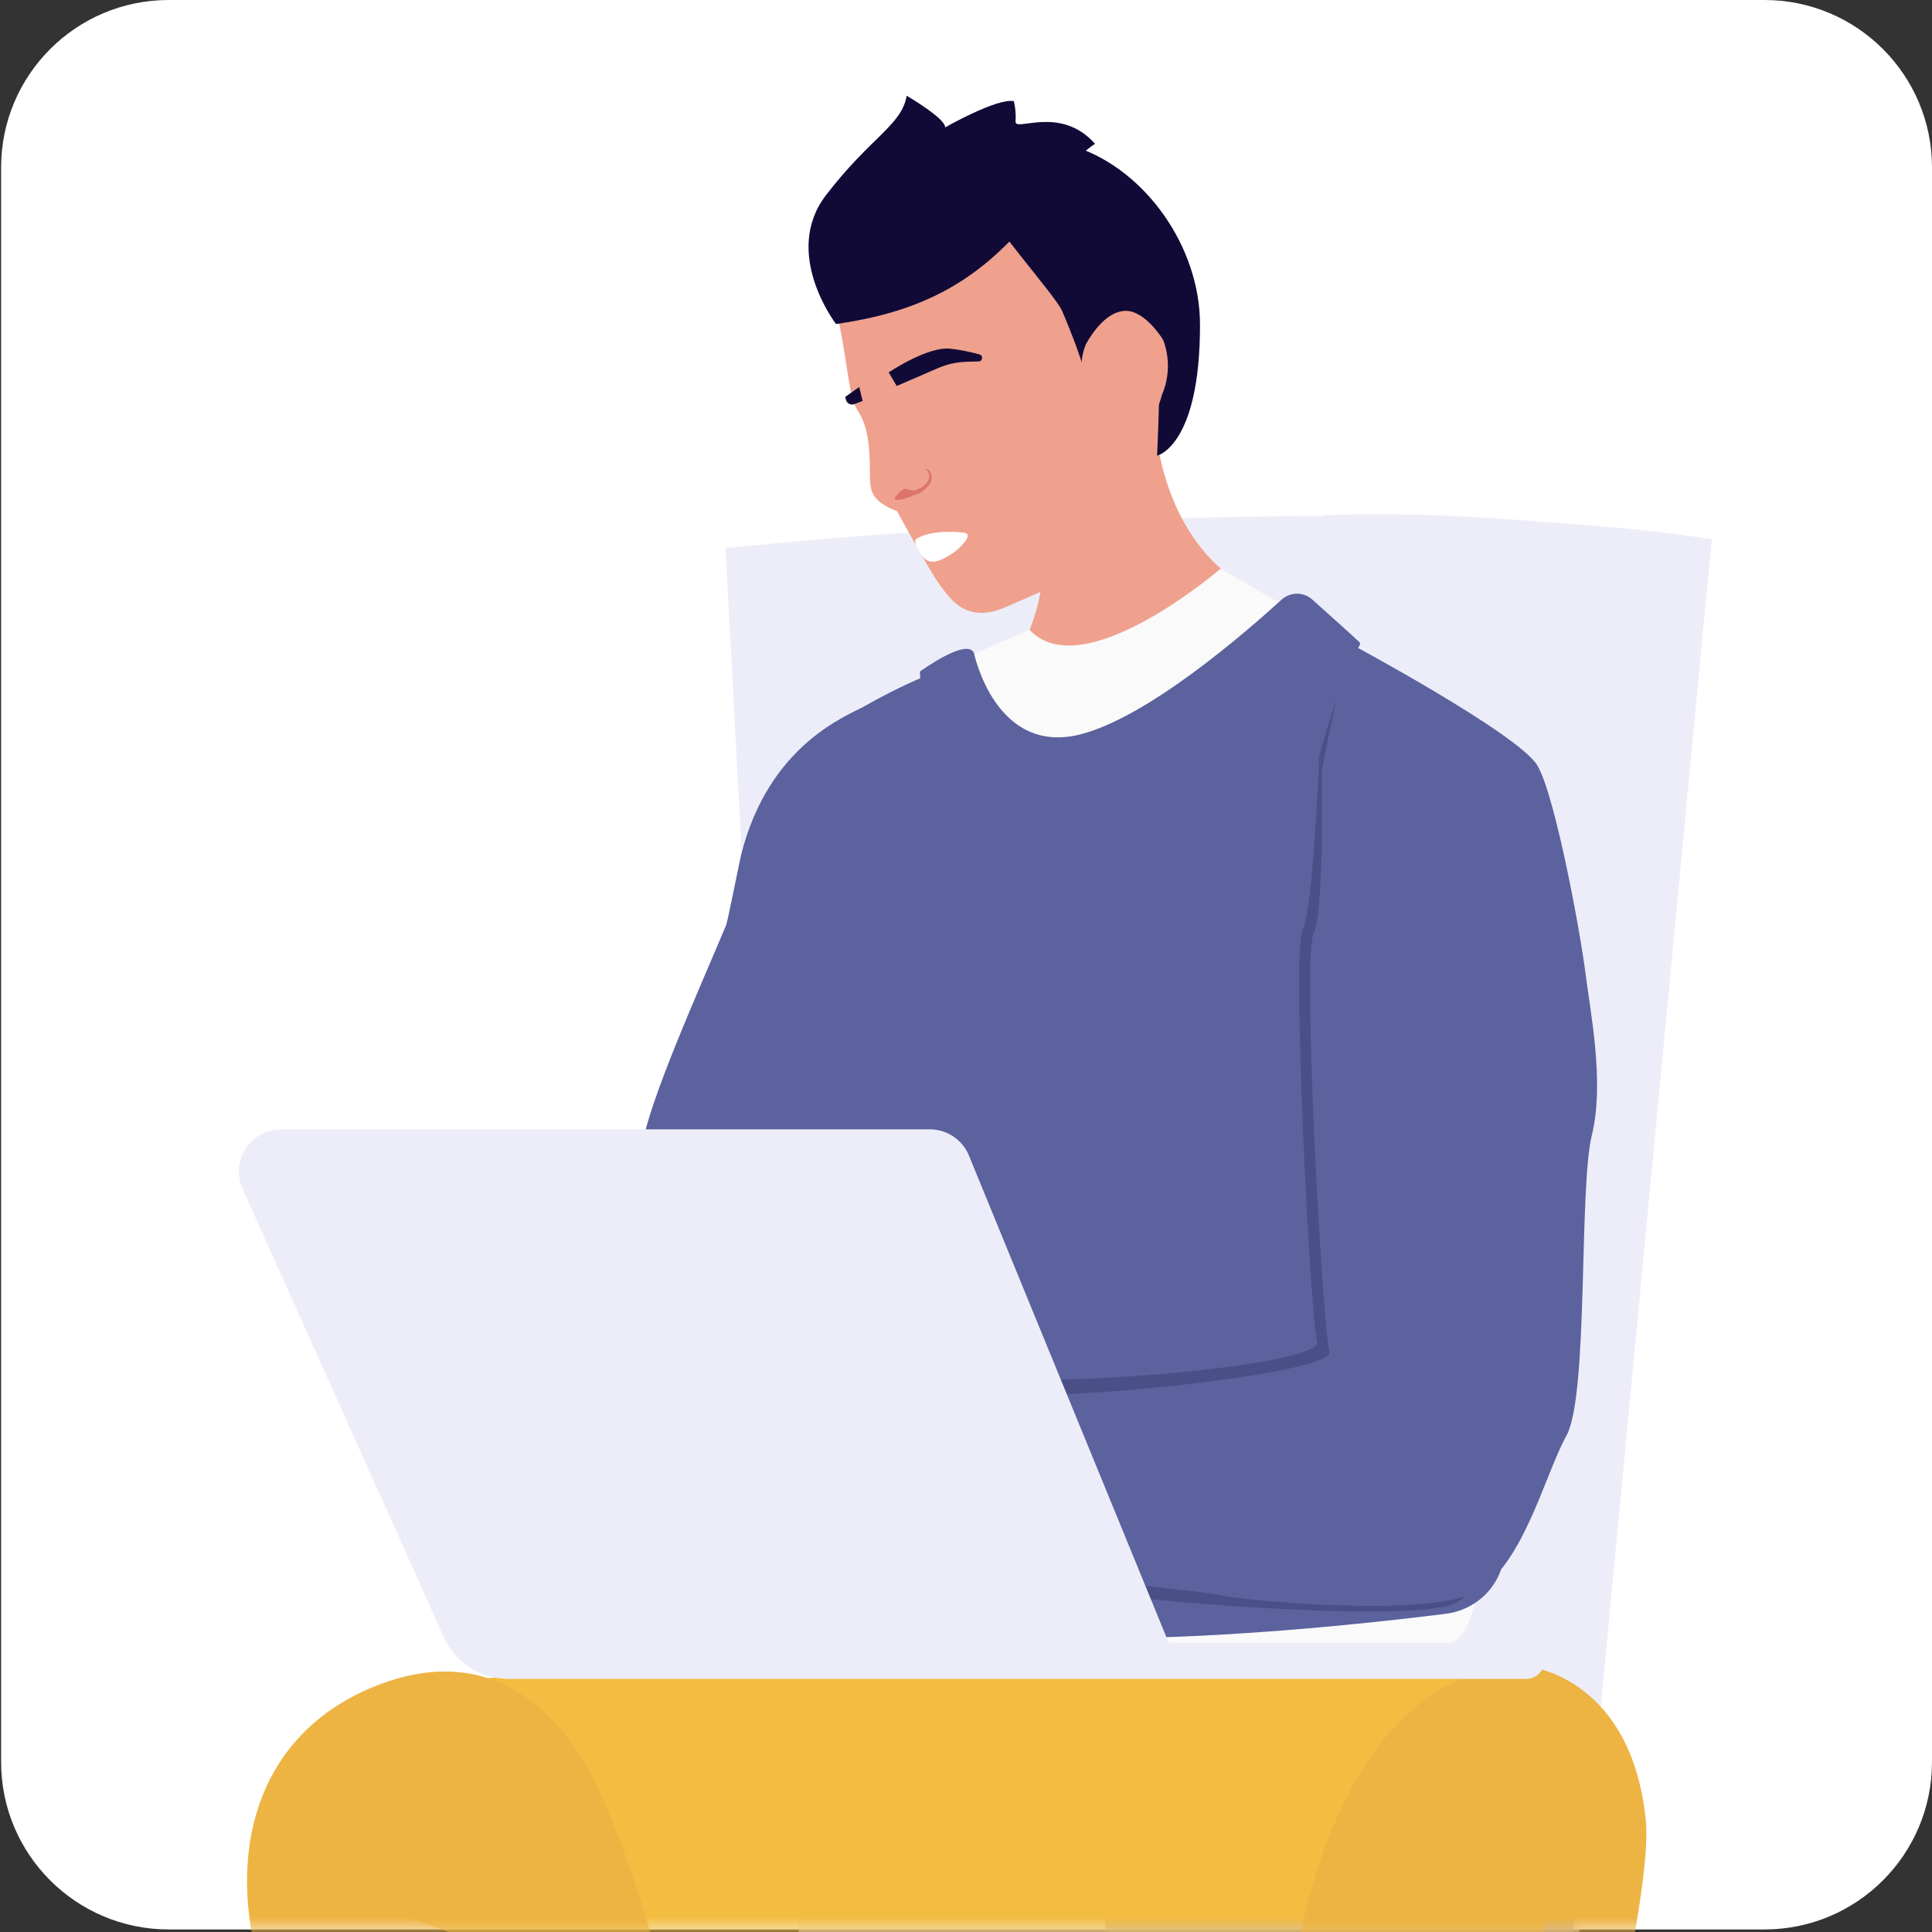
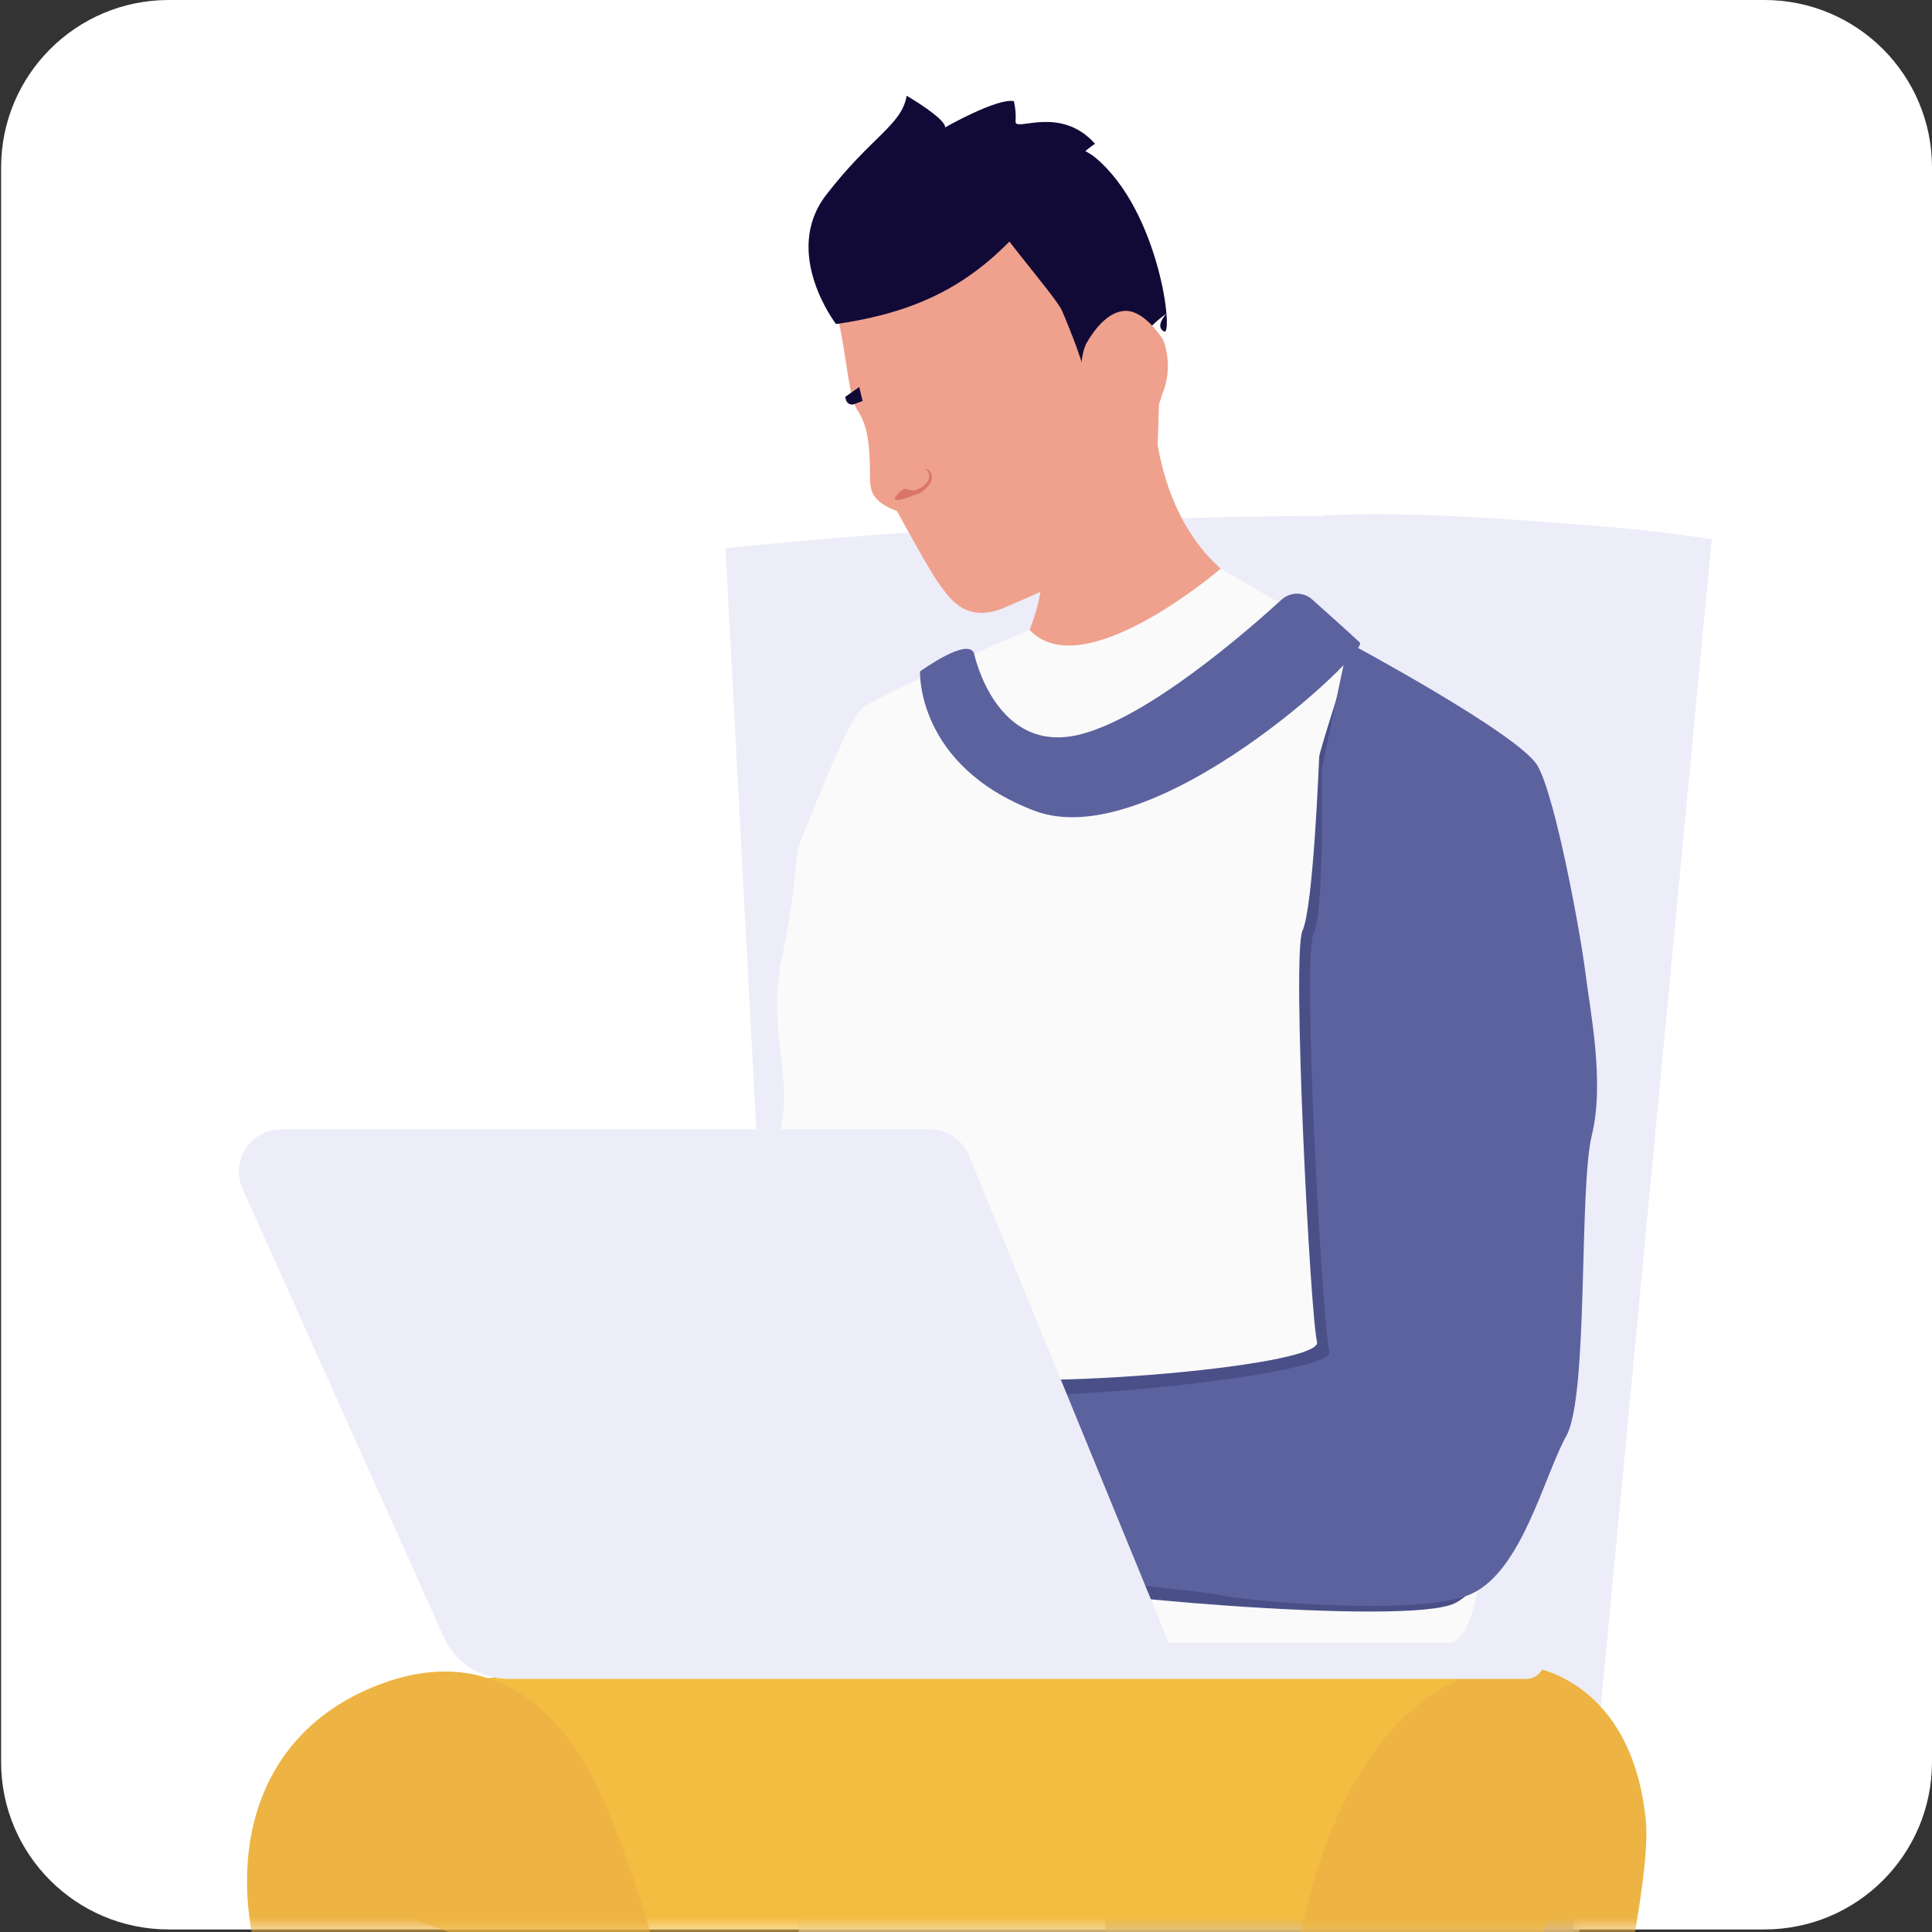
<svg xmlns="http://www.w3.org/2000/svg" xmlns:xlink="http://www.w3.org/1999/xlink" width="66px" height="66px" viewBox="0 0 66 66" version="1.1">
  <rect x="0" y="0" width="66" height="66" fill="#333333" stroke="none" />
  <title>4682C3D3-0BE8-4381-94B6-06F1CCFB2047</title>
  <defs>
    <path d="M2.796,0 C1.252,0 0,1.252 0,2.796 L0,2.796 L0,62.204 C0,63.748 1.252,65 2.796,65 L2.796,65 L62.204,65 C63.748,65 65,63.748 65,62.204 L65,62.204 L65,2.796 C65,1.252 63.748,0 62.204,0 L62.204,0" id="path-1" />
    <path d="M2.796,0 C1.252,0 0,1.252 0,2.796 L0,2.796 L0,62.204 C0,63.748 1.252,65 2.796,65 L2.796,65 L62.204,65 C63.748,65 65,63.748 65,62.204 L65,62.204 L65,2.796 C65,1.252 63.748,0 62.204,0 L62.204,0 L2.796,0 Z" id="path-3" />
    <path d="M2.796,0 C1.252,0 0,1.252 0,2.796 L0,2.796 L0,62.204 C0,63.748 1.252,65 2.796,65 L2.796,65 L62.204,65 C63.748,65 65,63.748 65,62.204 L65,62.204 L65,2.796 C65,1.252 63.748,0 62.204,0 L62.204,0" id="path-5" />
    <path d="M2.796,0 C1.252,0 0,1.252 0,2.796 L0,2.796 L0,62.204 C0,63.748 1.252,65 2.796,65 L2.796,65 L62.204,65 C63.748,65 65,63.748 65,62.204 L65,62.204 L65,2.796 C65,1.252 63.748,0 62.204,0 L62.204,0" id="path-7" />
    <path d="M2.796,0 C1.252,0 0,1.252 0,2.796 L0,2.796 L0,62.204 C0,63.748 1.252,65 2.796,65 L2.796,65 L62.204,65 C63.748,65 65,63.748 65,62.204 L65,62.204 L65,2.796 C65,1.252 63.748,0 62.204,0 L62.204,0" id="path-9" />
-     <path d="M2.796,0 C1.252,0 0,1.252 0,2.796 L0,2.796 L0,62.204 C0,63.748 1.252,65 2.796,65 L2.796,65 L62.204,65 C63.748,65 65,63.748 65,62.204 L65,62.204 L65,2.796 C65,1.252 63.748,0 62.204,0 L62.204,0 L2.796,0 Z" id="path-11" />
    <path d="M2.796,0 C1.252,0 0,1.252 0,2.796 L0,2.796 L0,62.204 C0,63.748 1.252,65 2.796,65 L2.796,65 L62.204,65 C63.748,65 65,63.748 65,62.204 L65,62.204 L65,2.796 C65,1.252 63.748,0 62.204,0 L62.204,0 L2.796,0 Z" id="path-13" />
-     <path d="M2.796,0 C1.252,0 0,1.252 0,2.796 L0,2.796 L0,62.204 C0,63.748 1.252,65 2.796,65 L2.796,65 L62.204,65 C63.748,65 65,63.748 65,62.204 L65,62.204 L65,2.796 C65,1.252 63.748,0 62.204,0 L62.204,0 L2.796,0 Z" id="path-15" />
    <path d="M2.796,0 C1.252,0 0,1.252 0,2.796 L0,2.796 L0,62.204 C0,63.748 1.252,65 2.796,65 L2.796,65 L62.204,65 C63.748,65 65,63.748 65,62.204 L65,62.204 L65,2.796 C65,1.252 63.748,0 62.204,0 L62.204,0" id="path-17" />
    <path d="M2.796,0 C1.252,0 0,1.252 0,2.796 L0,2.796 L0,62.204 C0,63.748 1.252,65 2.796,65 L2.796,65 L62.204,65 C63.748,65 65,63.748 65,62.204 L65,62.204 L65,2.796 C65,1.252 63.748,0 62.204,0 L62.204,0" id="path-19" />
    <path d="M2.796,0 C1.252,0 0,1.252 0,2.796 L0,2.796 L0,62.204 C0,63.748 1.252,65 2.796,65 L2.796,65 L62.204,65 C63.748,65 65,63.748 65,62.204 L65,62.204 L65,2.796 C65,1.252 63.748,0 62.204,0 L62.204,0" id="path-21" />
-     <path d="M2.796,0 C1.252,0 0,1.252 0,2.796 L0,2.796 L0,62.204 C0,63.748 1.252,65 2.796,65 L2.796,65 L62.204,65 C63.748,65 65,63.748 65,62.204 L65,62.204 L65,2.796 C65,1.252 63.748,0 62.204,0 L62.204,0" id="path-23" />
    <path d="M2.796,0 C1.252,0 0,1.252 0,2.796 L0,2.796 L0,62.204 C0,63.748 1.252,65 2.796,65 L2.796,65 L62.204,65 C63.748,65 65,63.748 65,62.204 L65,62.204 L65,2.796 C65,1.252 63.748,0 62.204,0 L62.204,0" id="path-25" />
    <path d="M2.796,0 C1.252,0 0,1.252 0,2.796 L0,2.796 L0,62.204 C0,63.748 1.252,65 2.796,65 L2.796,65 L62.204,65 C63.748,65 65,63.748 65,62.204 L65,62.204 L65,2.796 C65,1.252 63.748,0 62.204,0 L62.204,0 L2.796,0 Z" id="path-27" />
  </defs>
  <g id="Page-1" stroke="none" stroke-width="1" fill="none" fill-rule="evenodd">
    <g id="09---LANDING" transform="translate(-1330, -4526)">
      <g id="entreprise" transform="translate(79, 3610)">
        <g id="3.utilisateurs" transform="translate(1143, 889)">
          <g id="picto_utilisateurs_mag" transform="translate(108.038, 27)">
            <path d="M60.238,65.913 L5.725,65.913 C2.563,65.913 0,63.352 0,60.192 L0,5.721 C0,2.561 2.563,0 5.725,0 L60.238,0 C63.399,0 65.962,2.561 65.962,5.721 L65.962,60.192 C65.962,63.352 63.399,65.913 60.238,65.913" id="Fill-1" fill="#FFFFFF" />
            <g id="Group-50" transform="translate(0.962, 1)">
              <g id="Group-3">
                <mask id="mask-2" fill="white">
                  <use xlink:href="#path-1" />
                </mask>
                <g id="Clip-2" />
                <path d="M51.946,16.846 C49.422,16.64 46.5,16.485 44.245,16.605 L44.242,16.625 C33.817,16.642 23.785,17.731 23.785,17.731 L26.286,64.997 L32.628,66.552 L36.756,67.018 L52.761,67.018 L57.476,17.418 C55.755,17.156 53.887,16.972 51.946,16.846" id="Fill-1" fill="#ECEDF8" mask="url(#mask-2)" />
              </g>
              <g id="Group-6">
                <mask id="mask-4" fill="white">
                  <use xlink:href="#path-3" />
                </mask>
                <g id="Clip-5" />
                <path d="M27.033,50.033 C27.033,50.033 25.953,56.05 26.356,57.077 C26.76,58.104 43.028,59.079 46.882,57.077 C50.735,55.075 47.894,46.126 47.894,46.126 L27.033,50.033 Z" id="Fill-4" fill="#565A7D" mask="url(#mask-4)" />
              </g>
              <g id="Group-9">
                <mask id="mask-6" fill="white">
                  <use xlink:href="#path-5" />
                </mask>
                <g id="Clip-8" />
                <path d="M38.41,12.019 C38.41,12.019 38.003,17.092 41.739,19.161 L33.297,23.38 L33.09,22.415 C33.09,22.415 35.585,19.335 34.166,16.71 C32.747,14.085 38.41,12.019 38.41,12.019" id="Fill-7" fill="#EFA18D" mask="url(#mask-6)" />
              </g>
              <g id="Group-12">
                <mask id="mask-8" fill="white">
                  <use xlink:href="#path-7" />
                </mask>
                <g id="Clip-11" />
-                 <path d="M50.806,26.049 C50.806,26.049 50.168,23.89 45.59,21.262 L40.701,18.425 C40.701,18.425 35.994,22.479 34.172,20.516 C34.172,20.516 29.884,22.333 28.56,23.115 C28.015,23.437 26.998,26.169 26.258,27.946 C26.208,28.066 26.162,29.673 25.728,31.627 C25.221,33.91 25.944,35.473 25.752,37.007 C25.072,42.464 25.69,40.83 25.053,52.251 C25.001,53.169 24.072,55.212 26.266,55.591 C34.647,57.038 44.891,56.035 48.47,55.159 C50.469,54.67 49.194,46.126 49.194,46.126 C49.194,46.126 49.551,36.369 49.541,36.536 C49.532,36.703 50.806,26.049 50.806,26.049" id="Fill-10" fill="#FAFAFA" mask="url(#mask-8)" />
+                 <path d="M50.806,26.049 C50.806,26.049 50.168,23.89 45.59,21.262 L40.701,18.425 C40.701,18.425 35.994,22.479 34.172,20.516 C34.172,20.516 29.884,22.333 28.56,23.115 C28.015,23.437 26.998,26.169 26.258,27.946 C26.208,28.066 26.162,29.673 25.728,31.627 C25.221,33.91 25.944,35.473 25.752,37.007 C25.072,42.464 25.69,40.83 25.053,52.251 C25.001,53.169 24.072,55.212 26.266,55.591 C34.647,57.038 44.891,56.035 48.47,55.159 C50.469,54.67 49.194,46.126 49.194,46.126 C49.532,36.703 50.806,26.049 50.806,26.049" id="Fill-10" fill="#FAFAFA" mask="url(#mask-8)" />
              </g>
              <g id="Group-15">
                <mask id="mask-10" fill="white">
                  <use xlink:href="#path-9" />
                </mask>
                <g id="Clip-14" />
-                 <path d="M51.473,26.049 C51.473,26.049 49.717,23.861 45,21.232 L43.976,20.856 C43.976,20.856 34.592,30.316 31.005,21.939 C31.005,21.939 29.916,22.333 28.552,23.115 C27.991,23.437 25.263,24.398 24.313,28.223 C24.281,28.349 23.854,30.486 23.809,30.595 C22.905,32.762 21.122,36.693 20.925,38.227 C20.224,43.684 24.69,39.977 24.034,51.398 C23.981,52.316 25.384,53.691 31.924,54.672 C36.8,55.404 44.685,54.592 48.383,54.131 C49.545,53.986 50.409,53.021 50.393,51.884 C50.33,47.316 50.177,36.404 50.17,36.536 C50.16,36.703 51.473,26.049 51.473,26.049" id="Fill-13" fill="#5C629E" mask="url(#mask-10)" />
              </g>
              <g id="Group-18">
                <mask id="mask-12" fill="white">
                  <use xlink:href="#path-11" />
                </mask>
                <g id="Clip-17" />
                <path d="M38.528,14.566 C38.528,14.566 39.998,14.246 39.994,10.086 C39.992,7.432 38.139,4.835 35.796,4.034 C33.452,3.233 35.135,6.506 35.135,6.506 L38.528,14.566 Z" id="Fill-16" fill="#110A37" mask="url(#mask-12)" />
              </g>
              <g id="Group-21">
                <mask id="mask-14" fill="white">
                  <use xlink:href="#path-13" />
                </mask>
                <g id="Clip-20" />
                <path d="M27.088,7.259 C27.066,7.386 27.292,8.494 27.541,9.493 C27.946,11.121 27.961,12.521 28.301,13.028 C28.678,13.591 28.698,14.364 28.714,14.833 C28.729,15.264 28.688,15.53 28.795,15.811 C28.961,16.242 29.644,16.46 29.644,16.46 C29.644,16.46 30.769,18.536 31.109,18.987 C31.448,19.438 32.012,20.337 33.358,19.738 C34.288,19.324 38.299,17.752 38.432,16.109 C38.576,14.333 38.609,12.03 38.609,12.03 L37.943,7.059 L30.529,3.86 L27.088,7.259 Z" id="Fill-19" fill="#EFA18D" mask="url(#mask-14)" />
              </g>
              <g id="Group-24">
                <mask id="mask-16" fill="white">
                  <use xlink:href="#path-15" />
                </mask>
                <g id="Clip-23" />
                <path d="M29.358,11.722 C29.358,11.722 30.673,10.836 31.449,10.911 C31.786,10.944 32.152,11.025 32.46,11.107 C32.595,11.143 32.572,11.341 32.432,11.346 L31.996,11.36 C31.672,11.371 31.353,11.443 31.055,11.571 L29.633,12.185 L29.358,11.722 Z" id="Fill-22" fill="#110A37" mask="url(#mask-16)" />
              </g>
              <g id="Group-27">
                <mask id="mask-18" fill="white">
                  <use xlink:href="#path-17" />
                </mask>
                <g id="Clip-26" />
                <path d="M35.283,9.622 C35.283,9.622 35.951,11.162 36.088,11.89 C36.225,12.618 36.463,12.979 36.753,12.865 C37.044,12.752 37.264,10.827 38.848,9.713 C38.848,9.713 38.432,10.148 38.766,10.325 C39.101,10.502 38.615,6.204 36.412,4.379 C35.787,3.861 34.28,3.542 33.251,3.912 C32.378,4.227 32.517,5.355 32.501,5.638 C32.468,6.239 35.056,9.077 35.283,9.622" id="Fill-25" fill="#110A37" mask="url(#mask-18)" />
              </g>
              <g id="Group-30">
                <mask id="mask-20" fill="white">
                  <use xlink:href="#path-19" />
                </mask>
                <g id="Clip-29" />
                <path d="M27.56,10.07 C27.56,10.07 25.696,7.648 27.219,5.664 C28.742,3.681 29.81,3.273 29.973,2.27 C29.973,2.27 31.312,3.051 31.286,3.352 C31.286,3.352 33.065,2.34 33.634,2.456 C33.634,2.456 33.72,2.774 33.693,3.15 C33.665,3.526 35.214,2.571 36.409,3.913 C36.409,3.913 35.771,4.302 35.202,5.128 C33.053,8.246 31.016,9.573 27.56,10.07" id="Fill-28" fill="#110A37" mask="url(#mask-20)" />
              </g>
              <g id="Group-33">
                <mask id="mask-22" fill="white">
                  <use xlink:href="#path-21" />
                </mask>
                <g id="Clip-32" />
                <path d="M27.873,12.559 L27.899,12.66 C27.931,12.782 28.062,12.851 28.18,12.806 L28.468,12.699 L28.353,12.22" id="Fill-31" fill="#110A37" mask="url(#mask-22)" />
              </g>
              <g id="Group-36">
                <mask id="mask-24" fill="white">
                  <use xlink:href="#path-23" />
                </mask>
                <g id="Clip-35" />
                <path d="M30.312,17.403 C30.312,17.403 30.2,17.458 30.315,17.673 C30.432,17.887 30.546,18.189 30.871,18.187 C31.196,18.184 31.674,17.805 31.674,17.805 C31.674,17.805 32.345,17.236 31.913,17.193 C30.775,17.08 30.362,17.379 30.312,17.403" id="Fill-34" fill="#FFFFFF" mask="url(#mask-24)" />
              </g>
              <g id="Group-39">
                <mask id="mask-26" fill="white">
                  <use xlink:href="#path-25" />
                </mask>
                <g id="Clip-38" />
                <path d="M32.28,21.337 C32.28,21.337 33.011,24.824 35.908,24.087 C38.209,23.502 41.515,20.64 42.778,19.487 C43.076,19.216 43.529,19.212 43.829,19.481 C44.4,19.991 45.249,20.753 45.455,20.953 C45.771,21.261 38.371,28.243 34.331,26.694 C30.29,25.145 30.43,21.938 30.43,21.938 C30.43,21.938 32.092,20.729 32.28,21.337" id="Fill-37" fill="#5C629E" mask="url(#mask-26)" />
              </g>
              <mask id="mask-28" fill="white">
                <use xlink:href="#path-27" />
              </mask>
              <g id="Clip-41" />
              <polygon id="Fill-40" fill="#BAAFA3" mask="url(#mask-28)" points="36.756 67.018 52.761 67.018 52.761 64.497 36.756 64.497" />
              <path d="M31.089,56.136 C31.089,56.136 14.889,55.24 11.272,57.423 C7.654,59.607 11.926,64.09 11.926,64.09 C11.926,64.09 25.114,69.805 47.195,71.075 C52.423,71.376 52.874,57.488 51.896,56.339 C50.918,55.19 31.089,56.136 31.089,56.136" id="Fill-42" fill="#F3BD42" mask="url(#mask-28)" />
              <path d="M42.967,67.687 C42.32,72.568 39.115,96.867 39.115,96.867 L46.551,97.786 C46.551,97.786 55.695,66.07 55.226,61.218 C54.757,56.367 51.335,55.959 51.335,55.959 C51.335,55.959 44.68,54.765 42.967,67.687" id="Fill-43" fill="#EDB443" mask="url(#mask-28)" />
              <path d="M19.367,59.963 C18.32,57.767 15.938,54.907 11.748,56.63 C7.751,58.272 6.678,62.31 7.939,66.443 C9.2,70.577 17.502,94.88 17.792,98.221 L24.42,98.265 C24.42,98.265 23.216,79.022 22.92,74.371 C22.635,69.895 21.18,63.764 19.367,59.963" id="Fill-44" fill="#EDB443" mask="url(#mask-28)" />
              <path d="M36.096,10.758 C36.324,10.348 36.825,9.619 37.463,9.619 C38.101,9.619 38.693,10.531 38.739,10.622 C38.965,11.227 38.949,11.897 38.693,12.49 C38.648,12.718 38.147,14.176 37.417,14.222 C37.193,14.257 36.968,14.17 36.825,13.994 C36.688,13.812 36.734,13.629 36.734,13.402 C36.734,13.174 36.369,12.855 36.141,12.445 C35.891,11.914 35.874,11.302 36.096,10.758" id="Fill-45" fill="#EFA18D" mask="url(#mask-28)" />
              <path d="M31.422,45.852 C32.949,46.615 44.221,45.718 43.992,44.842 C43.763,43.966 43.124,31.58 43.494,30.796 C43.864,30.012 44.056,25.038 44.066,24.849 C44.077,24.661 45.02,21.733 45.02,21.733 C45.02,21.733 49.822,25.04 50.441,25.486 C51.433,26.2 51.83,31.223 51.986,32.56 C52.141,33.898 52.608,36.302 52.178,38.111 C51.749,39.92 52.055,46.99 51.325,48.367 C50.596,49.744 50.324,52.953 48.699,53.768 C47.073,54.582 34.58,53.44 33.815,52.983 C33.051,52.526 36.766,50.726 34.693,48.781 C32.62,46.836 30.003,46.451 29.261,45.114 C28.519,43.777 27.787,43.298 27.787,43.298" id="Fill-46" fill="#4A5087" mask="url(#mask-28)" />
              <path d="M30.169,46.284 C31.129,47.375 44.658,46.058 44.416,45.181 C44.174,44.304 43.483,31.694 43.869,30.911 C44.255,30.128 44.147,25.515 44.157,25.326 C44.168,25.137 45.059,20.953 45.059,20.953 C45.059,20.953 50.905,24.084 51.524,25.158 C52.142,26.231 52.994,30.899 53.161,32.237 C53.328,33.575 53.822,35.981 53.378,37.789 C52.933,39.598 53.272,46.669 52.511,48.045 C51.75,49.42 51.002,52.621 49.301,53.431 C47.6,54.241 41.586,53.692 40.685,53.492 C39.158,53.153 24.629,52.136 22.452,50.184" id="Fill-47" fill="#5C629E" mask="url(#mask-28)" />
              <path d="M8.606,37.58 L30.764,37.58 C31.351,37.58 31.879,37.934 32.101,38.477 L38.924,55.117 L51.139,55.117 C51.481,55.117 51.758,55.394 51.758,55.735 C51.758,56.076 51.481,56.353 51.139,56.353 L16.372,56.353 C15.416,56.353 14.55,55.792 14.158,54.92 L7.289,39.616 C6.86,38.661 7.559,37.58 8.606,37.58" id="Fill-48" fill="#ECEDF8" mask="url(#mask-28)" />
              <path d="M30.607,15.008 C30.669,15.055 30.715,15.121 30.736,15.197 C30.759,15.3 30.731,15.408 30.661,15.486 C30.59,15.589 30.488,15.665 30.369,15.701 L30.281,15.744 C30.122,15.787 30.05,15.713 29.934,15.698 C29.818,15.682 29.511,16.013 29.569,16.057 C29.626,16.101 29.8,16.088 30.222,15.918 C30.407,15.873 30.572,15.767 30.688,15.617 C30.798,15.519 30.849,15.372 30.822,15.227 C30.806,15.115 30.719,15.026 30.607,15.008" id="Fill-49" fill="#DB756A" mask="url(#mask-28)" />
            </g>
          </g>
        </g>
      </g>
    </g>
  </g>
</svg>